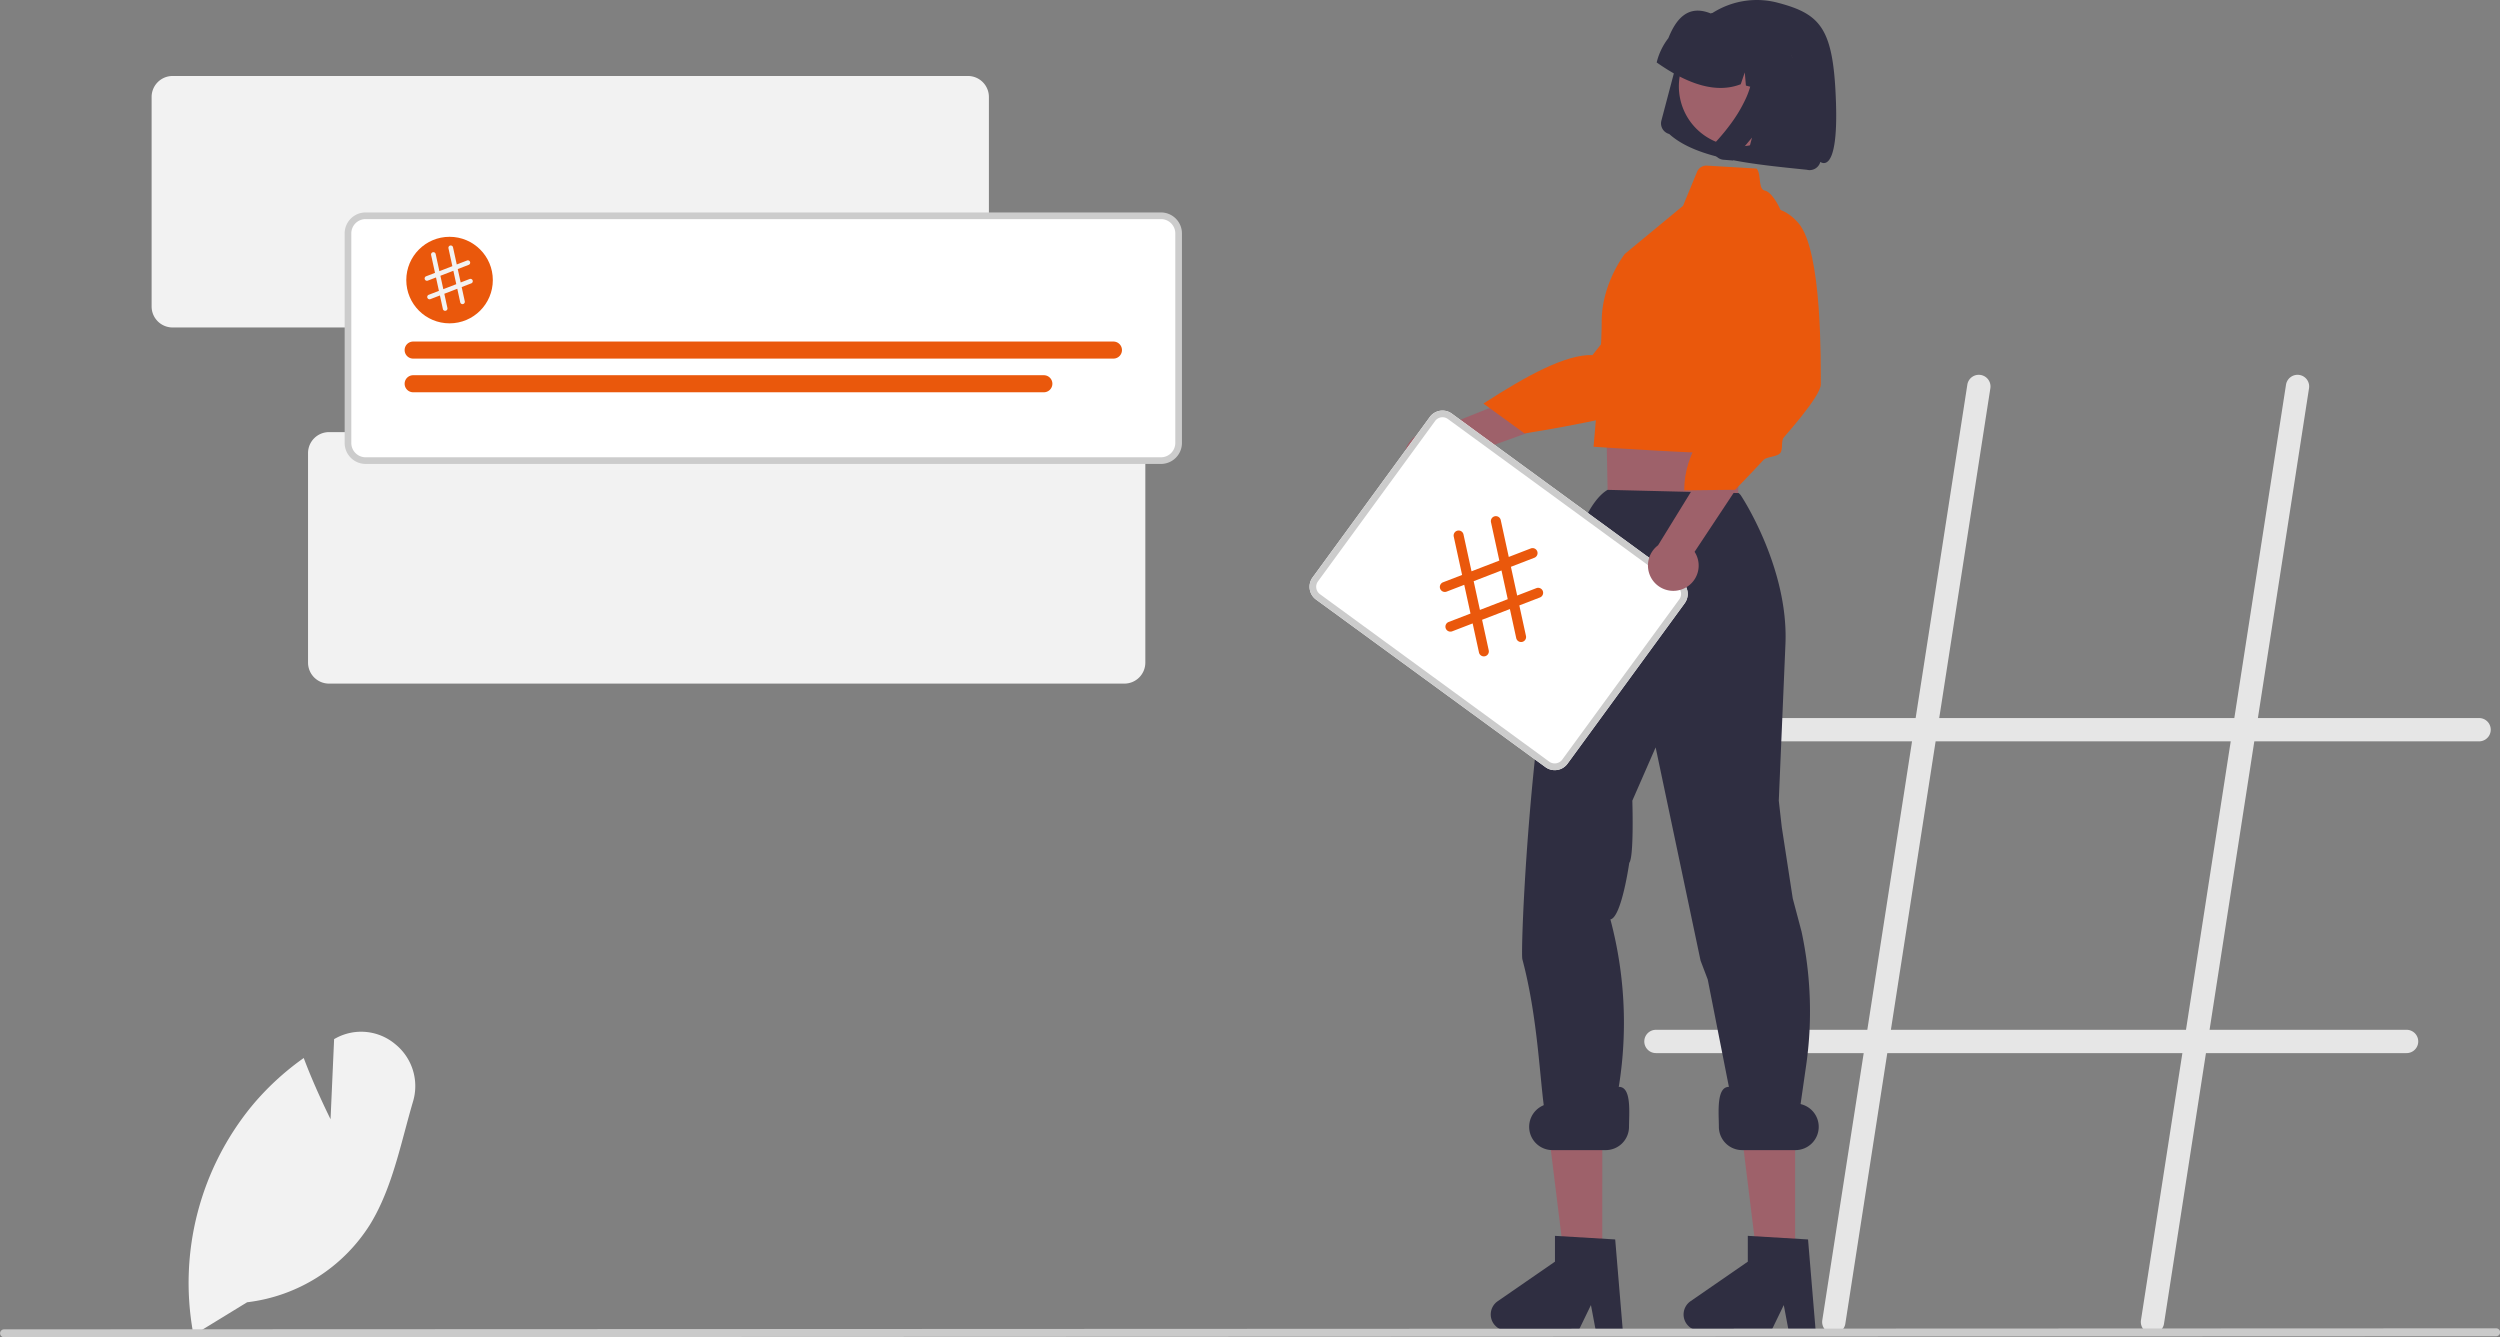
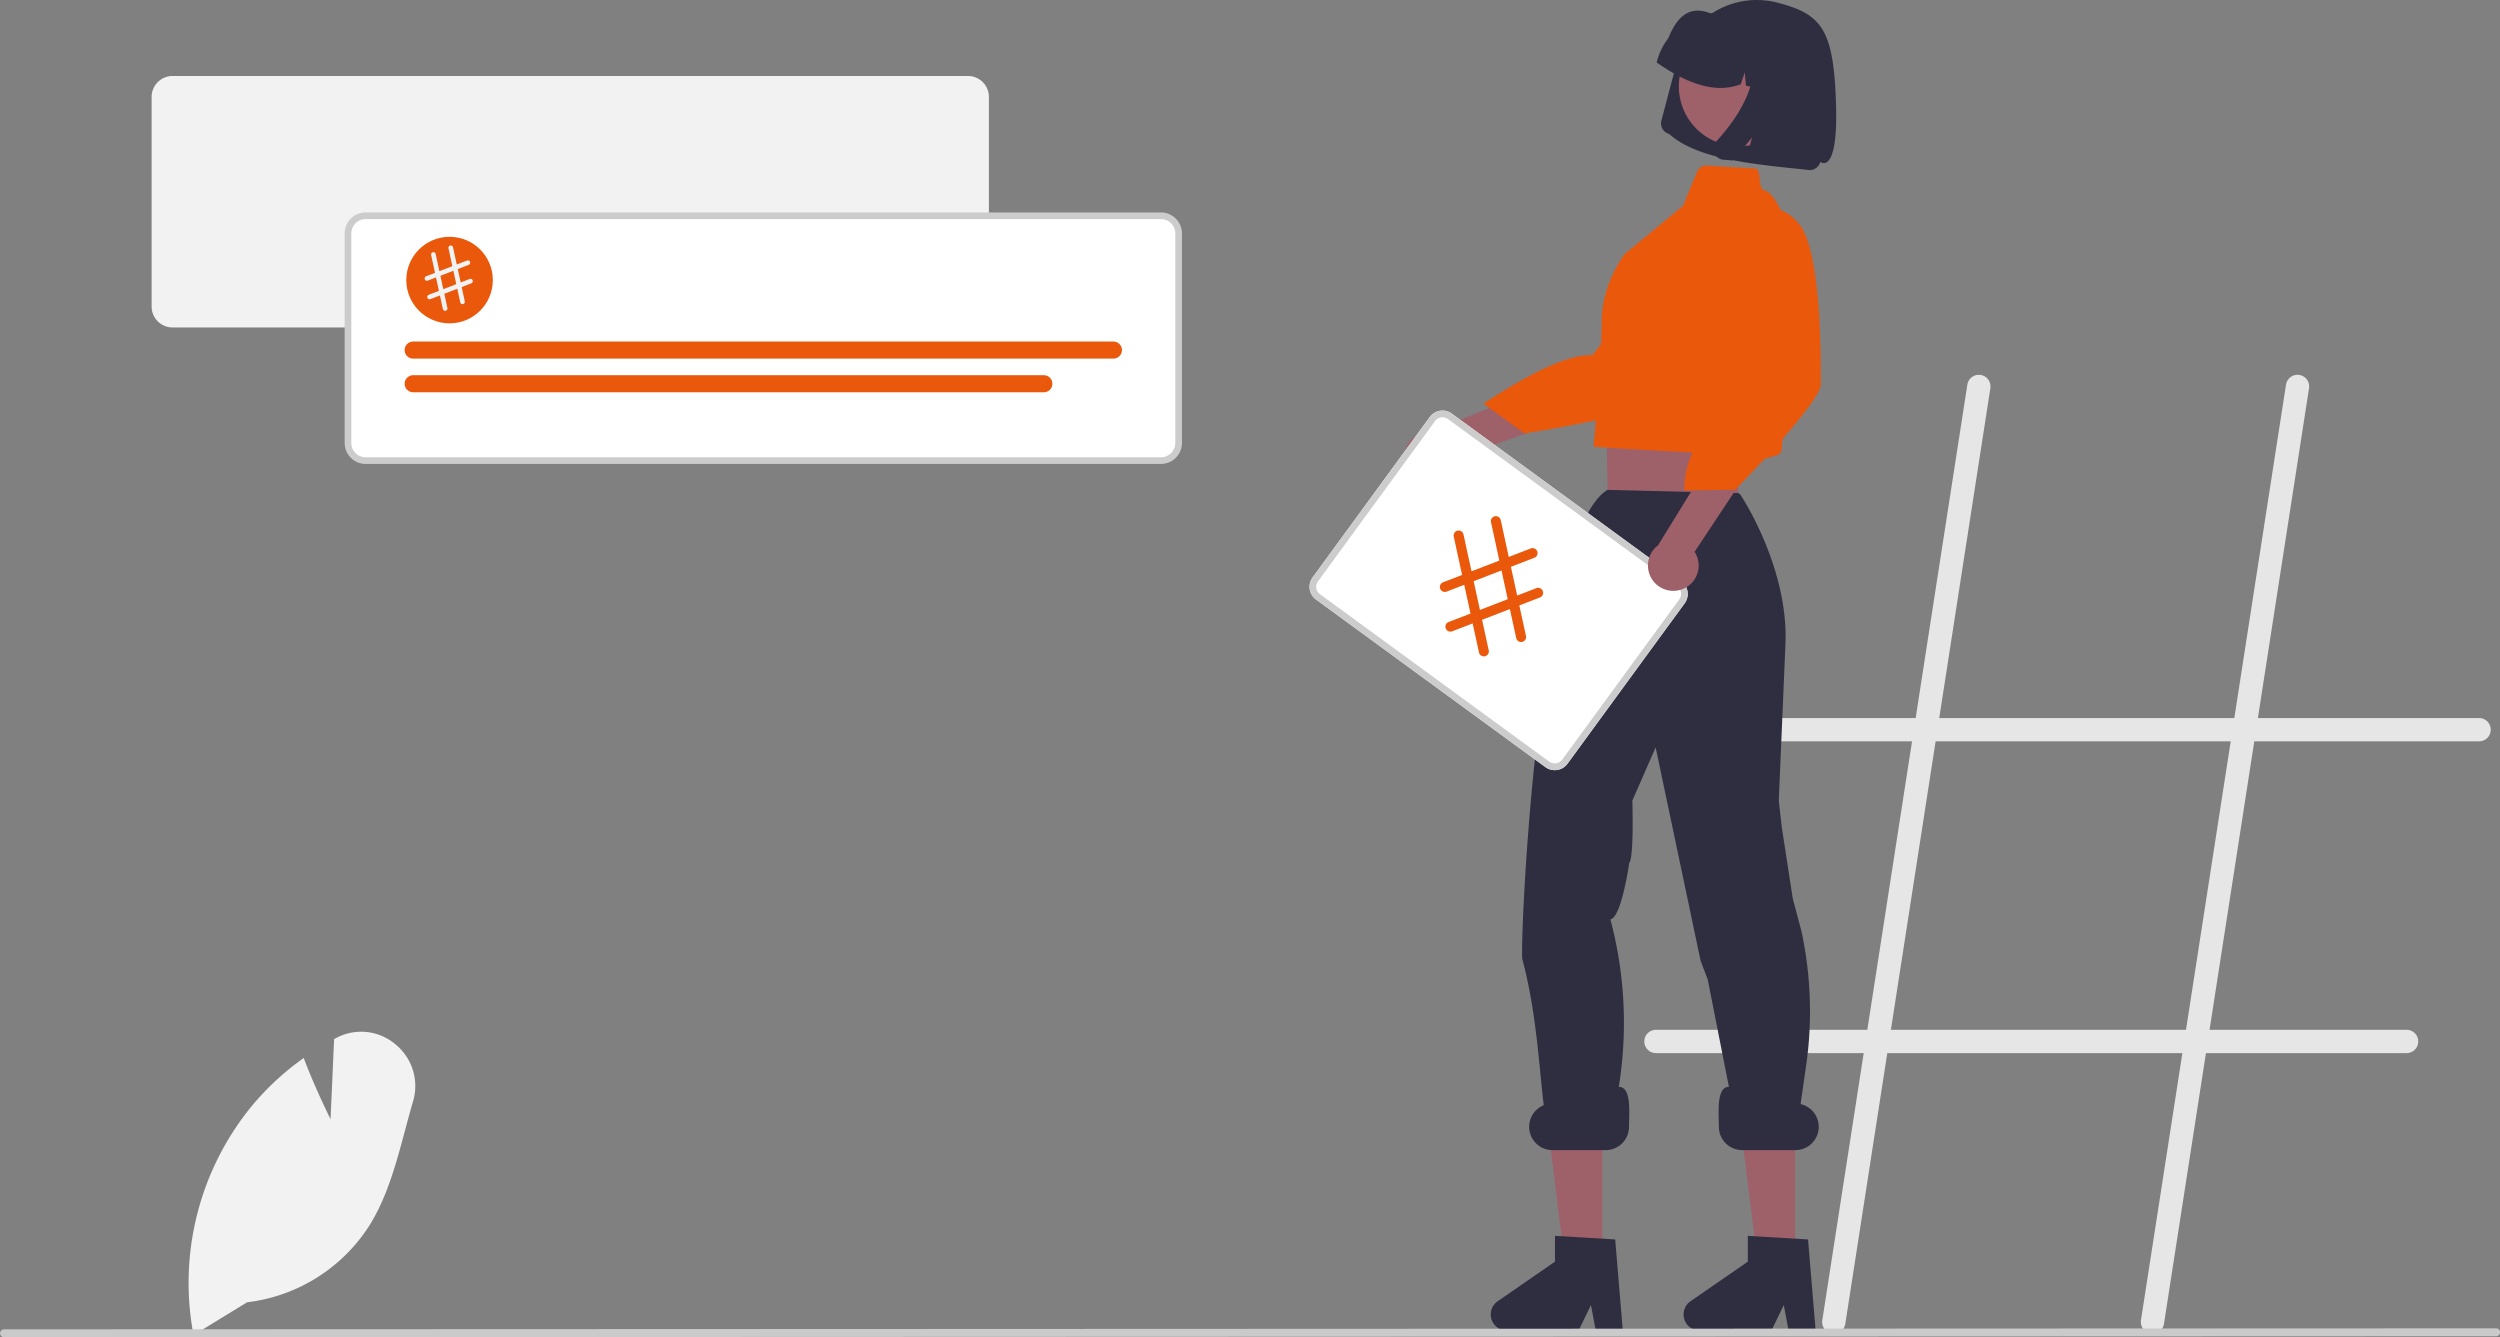
<svg xmlns="http://www.w3.org/2000/svg" data-name="Layer 1" width="751.131" height="401.785" viewBox="0 0 751.131 401.785">
  <rect x="0" y="0" width="751.131" height="401.785" fill="#808080" stroke="none" />
  <path d="M282.118,650.085l-.133-.714a83.882,83.882,0,0,1,17.754-68.256,81.385,81.385,0,0,1,14.955-13.896l.529-.382.231.609c2.76,7.276,6.243,14.563,7.831,17.789l1.071-24.078.611-.324a15.908,15.908,0,0,1,17.733,1.83,16.181,16.181,0,0,1,5.343,17.326c-.833,2.829-1.619,5.764-2.379,8.602-2.613,9.752-5.314,19.836-10.55,28.327a50.702,50.702,0,0,1-36.899,23.312Z" transform="translate(-223.97 -248.96)" fill="#f2f2f2" />
  <path d="M514.79,347.351H275.82a6.305,6.305,0,0,1-6.298-6.298V278.088a6.305,6.305,0,0,1,6.298-6.298H514.79a6.305,6.305,0,0,1,6.298,6.298v62.965A6.305,6.305,0,0,1,514.79,347.351Z" transform="translate(-223.97 -248.96)" fill="#f2f2f2" />
-   <path d="M561.79,454.351H322.82a6.305,6.305,0,0,1-6.298-6.298V385.088a6.305,6.305,0,0,1,6.298-6.298H561.79a6.305,6.305,0,0,1,6.298,6.298v62.965A6.305,6.305,0,0,1,561.79,454.351Z" transform="translate(-223.97 -248.96)" fill="#f2f2f2" />
  <path d="M968.818,464.7H902.36l15.357-99.055a3.5,3.5,0,1,0-6.917-1.072L895.277,464.7H806.617l15.357-99.055a3.5,3.5,0,1,0-6.917-1.072L799.534,464.7H743.288a3.5,3.5,0,0,0,0,7h55.161l-13.437,86.667H721.504a3.5,3.5,0,0,0,0,7h62.422L771.492,645.573a3.5,3.5,0,1,0,6.917,1.072L791.01,565.367H879.67L867.235,645.573a3.5,3.5,0,1,0,6.917,1.072l12.601-81.278h60.282a3.5,3.5,0,0,0,0-7H887.838l13.437-86.667h67.543a3.5,3.5,0,0,0,0-7Zm-88.063,93.667H792.095l13.437-86.667h88.66Z" transform="translate(-223.97 -248.96)" fill="#e6e6e6" />
  <polygon points="481.414 378.041 469.966 378.041 464.52 333.882 481.416 333.883 481.414 378.041" fill="#9e616a" />
  <path d="M711.544,648.74H703.42l-1.45-7.67-3.714,7.67H676.71a4.843,4.843,0,0,1-2.752-8.829l17.206-11.883v-7.754l18.098,1.08Z" transform="translate(-223.97 -248.96)" fill="#2f2e41" />
  <polygon points="483.721 121.423 482.599 126.768 483.07 150.149 522.07 155.149 522.9 118.467 518.834 111.785 483.721 121.423" fill="#9e616a" />
  <polygon points="539.354 378.041 527.905 378.041 522.459 333.882 539.356 333.883 539.354 378.041" fill="#9e616a" />
  <path d="M763.76,589.027l-17.38,1.735-.098-.753-9.219-46.763-2.153-5.664L721.41,473.514l-7,16s.536,16.948-.925,18.682c0,0-2.316,16.386-5.668,17.004l0,0a120.512,120.512,0,0,1,1.246,56.983l-1.876,8.514-15.852.22c-5.17-.813-3.182-28.317-9.969-53.751-.856-3.206,4.385-128.32,25.593-141.027l39.418.965.533.554c.193.2,14.5,21.856,13.5,44.856l-2,47,.898,7.946,3.299,21.442,2.643,9.96,0,0a114.426,114.426,0,0,1,1.373,40.257Z" transform="translate(-223.97 -248.96)" fill="#2f2e41" />
  <path d="M769.483,648.74h-8.124l-1.45-7.67-3.714,7.67H734.65a4.843,4.843,0,0,1-2.752-8.829l17.206-11.883v-7.754L767.201,621.354Z" transform="translate(-223.97 -248.96)" fill="#2f2e41" />
  <path id="a535f923-d253-4cd0-8492-9156d4611884-18" data-name="Path 9" d="M725.498,289.22l-.016-.004a3.295,3.295,0,0,1-2.342-4.028l4.693-17.78a24.575,24.575,0,0,1,4.322-8.778,24.971,24.971,0,0,1,16.052-9.403,24.589,24.589,0,0,1,9.842.539c13.136,3.445,16.805,7.79,17.546,30.023s-4.7,17.807-4.7,17.807a3.3,3.3,0,0,1-.582,1.181,3.355,3.355,0,0,1-2.161,1.262,3.311,3.311,0,0,1-1.316-.072c-16.404-1.689-33.017-3.226-41.342-10.745Z" transform="translate(-223.97 -248.96)" fill="#2f2e41" />
  <path id="b0ed392d-e28e-41ab-913e-3eea91058667-19" data-name="Ellipse 1" d="M764.066,270.449a18.127,18.127,0,0,1-26.93,19.896,17.915,17.915,0,0,1-8.216-11.098,18.127,18.127,0,0,1,26.915-19.894A17.915,17.915,0,0,1,764.066,270.45Z" transform="translate(-223.97 -248.96)" fill="#9e616a" />
  <path id="f63de286-de7c-4407-a1c4-23ed0a8d5112-20" data-name="Path 10" d="M721.812,267.366a19.44,19.44,0,0,1,3.419-6.943c2.263-5.643,5.814-10.203,12.693-7.435a19.449,19.449,0,0,1,7.735.416l3.563.922.12.031A19.407,19.407,0,0,1,763.139,278.084l-.094.356-7.536-1.957-.674-7.849-2.41,7.05-3.893-1.009-.339-3.96-1.216,3.554c-7.381,2.868-15.936.023-25.255-6.546Z" transform="translate(-223.97 -248.96)" fill="#2f2e41" />
  <path id="fb48cedc-59e8-4080-98a2-7877a59d0df4-21" data-name="Path 13" d="M739.102,292.212a3.242,3.242,0,0,0-.322,1.756,3.316,3.316,0,0,0,.212.9,3.354,3.354,0,0,0,.373.697,3.29,3.29,0,0,0,1.868,1.297q.071.018.142.033t.144.027q.073.013.146.022t.148.015l2.8.22,5.756-6.891-1.901,7.202,12.725,1.02,8.067-30.562-20.391-5.278.349.718a14.487,14.487,0,0,1,1.352,7.73,23.615,23.615,0,0,1-2.197,7.728,42.586,42.586,0,0,1-4.171,7.013,62.764,62.764,0,0,1-4.575,5.593A3.311,3.311,0,0,0,739.102,292.212Z" transform="translate(-223.97 -248.96)" fill="#2f2e41" />
  <path d="M651.775,393.74a7.568,7.568,0,0,0,9.343-6.882l57.444-20.666-10.542-9.174-54.523,21.709A7.609,7.609,0,0,0,651.775,393.74Z" transform="translate(-223.97 -248.96)" fill="#9e616a" />
  <path d="M734.61,314.996s9.675.213,10.535,11.259-20.25,38.366-23.521,42.871-39.601,10.051-39.601,10.051l-12.35-8.966c12.977-8.409,24.82-14.856,32.768-14.566Z" transform="translate(-223.97 -248.96)" fill="#ea580c" />
  <path d="M751.724,299.603l-14.896-.88a3.024,3.024,0,0,0-2.974,1.866l-4.209,10.205-17.495,14.46s-6.927,8.815-6.943,20.198-2.458,37.733-2.458,37.733,38.857,2.613,39.695,1.739c1.645-1.717,3.641-10.489,3.641-10.489l13.635-50.098a18.555,18.555,0,0,0-2.638-15.613c-.953-1.341-1.951-2.339-2.878-2.504C752.122,305.777,753.229,301.109,751.724,299.603Z" transform="translate(-223.97 -248.96)" fill="#ea580c" />
  <path d="M691.832,480.298a4.71,4.71,0,0,1-3.527-.854L619.369,429.09a4.746,4.746,0,0,1-1.032-6.627l35.205-48.197a4.746,4.746,0,0,1,6.628-1.032L729.105,423.587a4.746,4.746,0,0,1,1.032,6.627l-35.205,48.197A4.71,4.71,0,0,1,691.832,480.298Z" transform="translate(-223.97 -248.96)" fill="#fff" />
  <path d="M691.832,480.298a4.71,4.71,0,0,1-3.527-.854L619.369,429.09a4.746,4.746,0,0,1-1.032-6.627l35.205-48.197a4.746,4.746,0,0,1,6.628-1.032L729.105,423.587a4.746,4.746,0,0,1,1.032,6.627l-35.205,48.197A4.71,4.71,0,0,1,691.832,480.298ZM656.949,374.354a2.72,2.72,0,0,0-1.792,1.091L619.951,423.642a2.747,2.747,0,0,0,.597,3.833l68.937,50.354a2.815,2.815,0,0,0,3.833-.597l35.205-48.197a2.747,2.747,0,0,0-.597-3.833l-68.937-50.354A2.721,2.721,0,0,0,656.949,374.354Z" transform="translate(-223.97 -248.96)" fill="#ccc" />
  <path d="M683.892,413.743l-6.611,2.55-2.407-11.058a1.5,1.5,0,1,0-2.931.639l2.506,11.512-8.356,3.224-2.408-11.058a1.5,1.5,0,1,0-2.931.639l2.506,11.512-5.724,2.208a1.5,1.5,0,0,0,1.08,2.799l5.29-2.041,1.88,8.634-6.573,2.535a1.5,1.5,0,0,0,1.08,2.799l6.139-2.368,1.899,8.723a1.5,1.5,0,0,0,1.785,1.146,1.561,1.561,0,0,0,.223-.067,1.5,1.5,0,0,0,.924-1.718l-1.998-9.177,8.356-3.223,1.899,8.723a1.5,1.5,0,0,0,1.785,1.146,1.561,1.561,0,0,0,.223-.067,1.5,1.5,0,0,0,.924-1.718l-1.998-9.177,6.196-2.39a1.5,1.5,0,1,0-1.08-2.799l-5.762,2.223-1.88-8.635,7.045-2.718a1.5,1.5,0,1,0-1.08-2.799Zm-6.918,15.244-8.356,3.224-1.88-8.634,8.356-3.224Z" transform="translate(-223.97 -248.96)" fill="#ea580c" />
  <path d="M729.728,425.858a7.568,7.568,0,0,0,3.382-11.1l33.722-50.889-13.935-1.059-30.756,49.98a7.609,7.609,0,0,0,7.587,13.069Z" transform="translate(-223.97 -248.96)" fill="#9e616a" />
  <path d="M749.117,313.225s7.886-5.609,15.174,2.735,6.68,42.865,6.748,48.432c.021,1.743-2.496,5.505-5.964,9.85-1.557,1.951-3.306,4.019-5.102,6.075-1.04,1.19-.144,3.666-1.188,4.822-1.038,1.15-4.016.98-5.004,2.048-4.688,5.066-8.496,8.923-8.496,8.923l-15.26.188c-.172-11.344,7.596-21.47,17.577-31.256Z" transform="translate(-223.97 -248.96)" fill="#ea580c" />
  <path d="M973.911,650.438l-748.75.307a1.191,1.191,0,0,1,0-2.381l748.75-.307a1.191,1.191,0,1,1,0,2.381Z" transform="translate(-223.97 -248.96)" fill="#cacaca" />
  <path d="M572.79,387.351H333.82a5.304,5.304,0,0,1-5.298-5.298v-62.965a5.304,5.304,0,0,1,5.298-5.298H572.79a5.304,5.304,0,0,1,5.298,5.298v62.965A5.304,5.304,0,0,1,572.79,387.351Z" transform="translate(-223.97 -248.96)" fill="#fff" />
  <path d="M572.79,388.351H333.82a6.305,6.305,0,0,1-6.298-6.298V319.088a6.305,6.305,0,0,1,6.298-6.298H572.79a6.305,6.305,0,0,1,6.298,6.298v62.965A6.305,6.305,0,0,1,572.79,388.351Zm-238.97-73.561a4.303,4.303,0,0,0-4.298,4.298v62.965a4.303,4.303,0,0,0,4.298,4.298H572.79a4.303,4.303,0,0,0,4.298-4.298V319.088a4.303,4.303,0,0,0-4.298-4.298Z" transform="translate(-223.97 -248.96)" fill="#ccc" />
  <path d="M558.506,356.702H348.104a2.56,2.56,0,1,1,0-5.12H558.506a2.56,2.56,0,1,1,0,5.12Z" transform="translate(-223.97 -248.96)" fill="#ea580c" />
  <path d="M537.6,366.818H348.104a2.56,2.56,0,0,1,0-5.12H537.6a2.56,2.56,0,1,1,0,5.12Z" transform="translate(-223.97 -248.96)" fill="#ea580c" />
  <circle cx="135.07" cy="84.149" r="13" fill="#ea580c" />
  <path d="M364.285,327.231l-3.082,1.189-1.122-5.155a.699.699,0,1,0-1.366.298l1.168,5.366-3.895,1.503-1.122-5.155a.699.699,0,1,0-1.366.298l1.168,5.366-2.668,1.029a.699.699,0,0,0,.503,1.305l2.466-.951.876,4.025-3.064,1.182a.699.699,0,1,0,.503,1.305l2.862-1.104.885,4.066a.699.699,0,0,0,.832.534.727.727,0,0,0,.104-.031.699.699,0,0,0,.431-.801l-.931-4.278,3.895-1.503.885,4.066a.699.699,0,0,0,.832.534.728.728,0,0,0,.104-.031.699.699,0,0,0,.431-.801l-.931-4.278,2.888-1.114a.699.699,0,1,0-.503-1.305l-2.686,1.036-.876-4.025,3.284-1.267a.699.699,0,0,0-.503-1.305Zm-3.225,7.106-3.895,1.503-.876-4.025,3.895-1.503Z" transform="translate(-223.97 -248.96)" fill="#f2f2f2" />
  <path d="M706.41,594.514h-16a7,7,0,0,1-7-7v0a7,7,0,0,1,7-7l20-5c3.866,0,3,8.134,3,12v0A7,7,0,0,1,706.41,594.514Z" transform="translate(-223.97 -248.96)" fill="#2f2e41" />
  <path d="M763.41,594.514h-16a7,7,0,0,1-7-7v0c0-3.866-.866-12,3-12l20,5a7,7,0,0,1,7,7v0A7,7,0,0,1,763.41,594.514Z" transform="translate(-223.97 -248.96)" fill="#2f2e41" />
</svg>